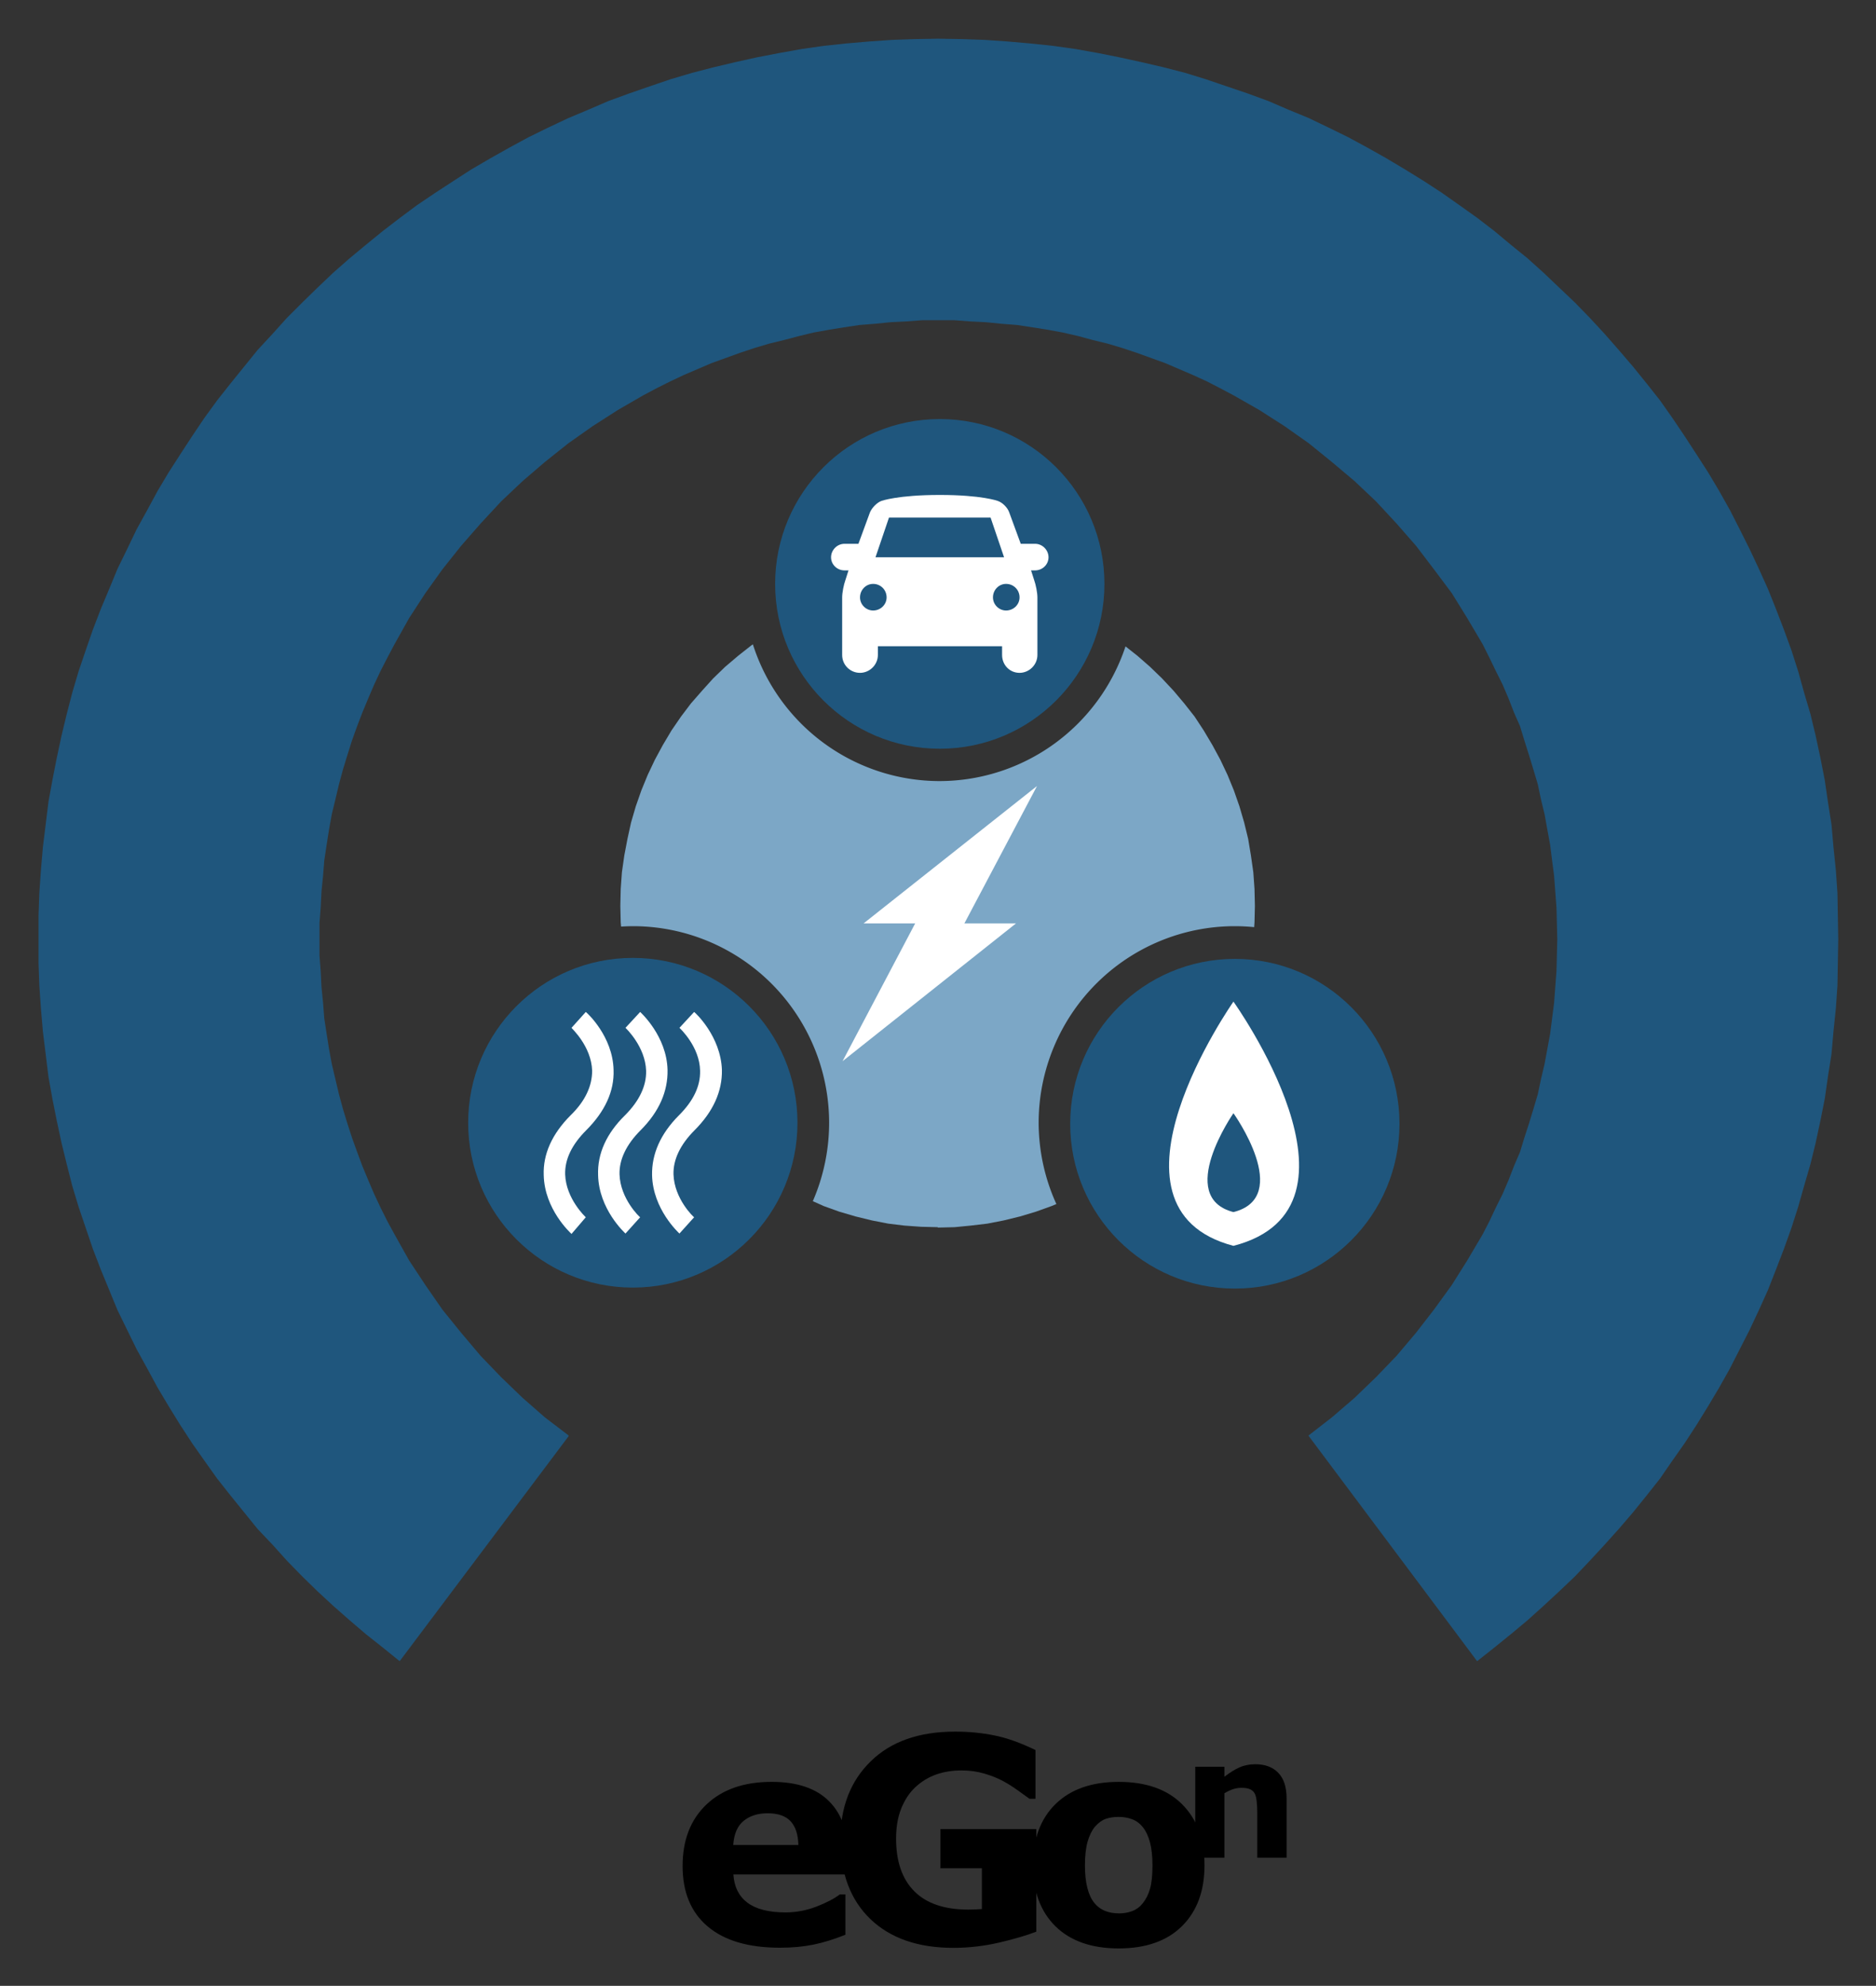
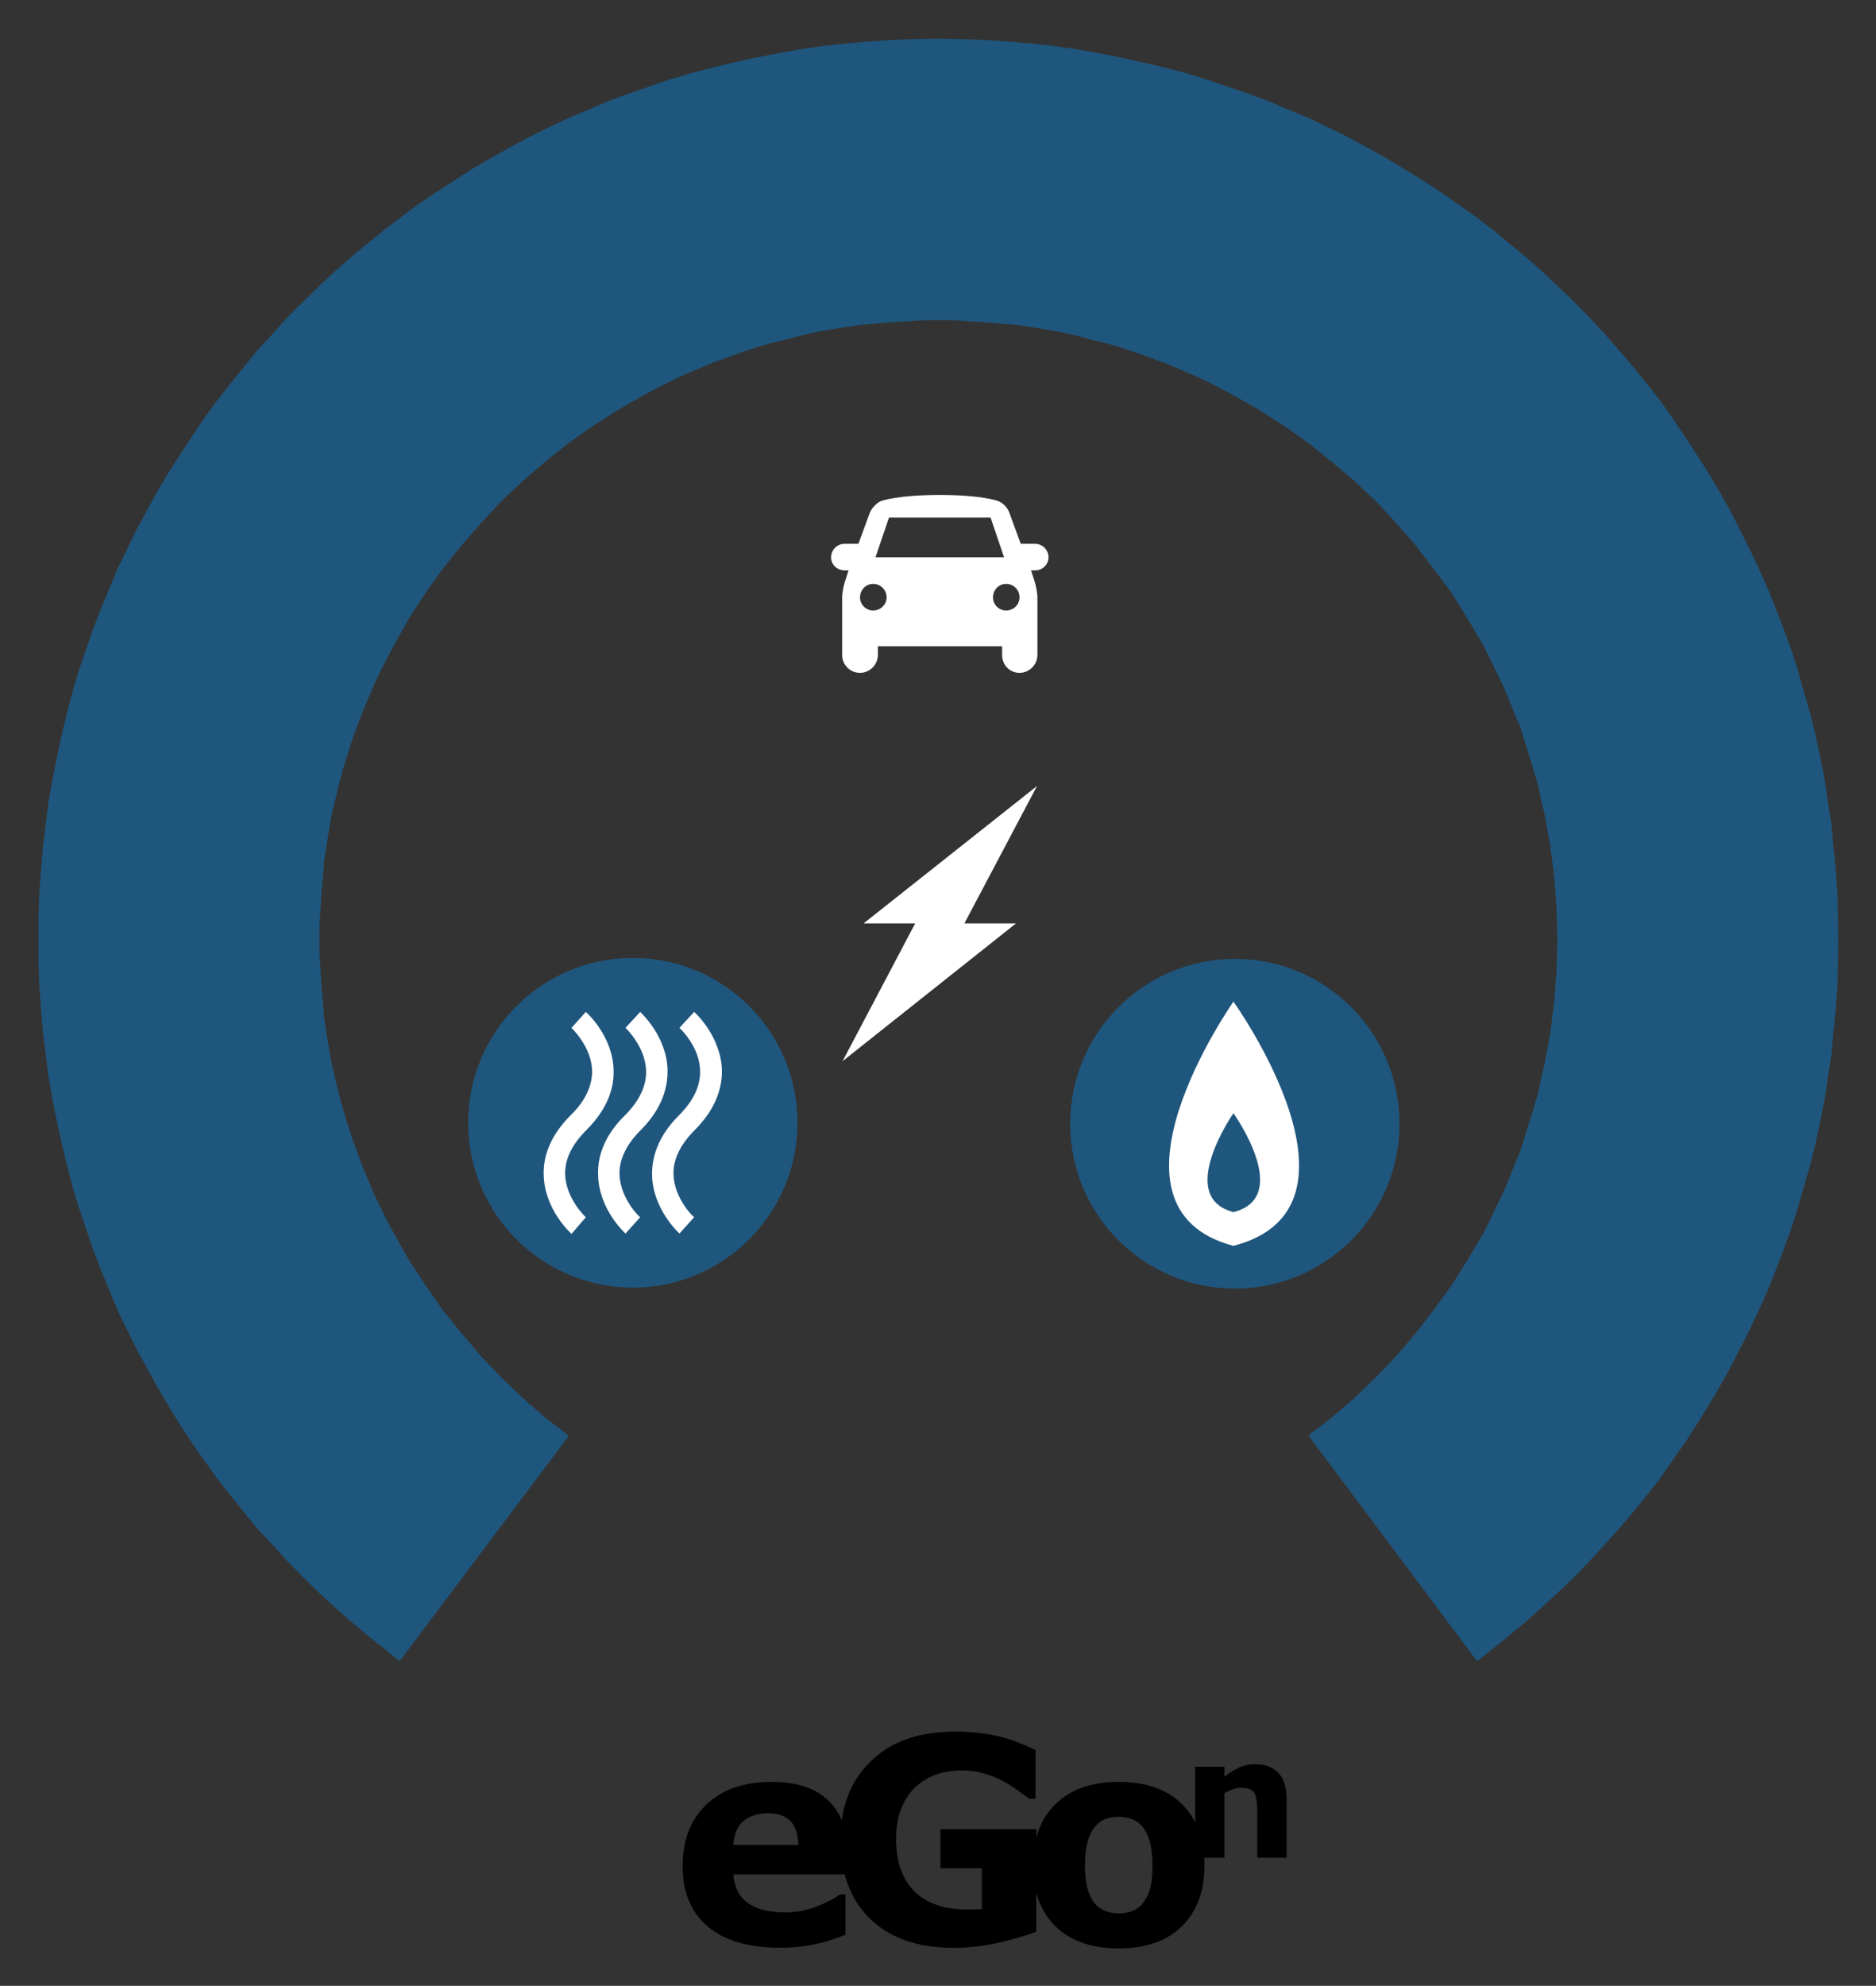
<svg xmlns="http://www.w3.org/2000/svg" role="img" viewBox="-12.82 -12.82 630.14 666.64">
  <rect x="-12.82" y="-12.82" width="630.14" height="666.64" fill="#333333" stroke="none" />
  <title>eGon logo</title>
  <defs id="defs6">
    <clipPath id="clipPath18" clipPathUnits="userSpaceOnUse">
      <path id="path16" d="M 0,0 H 567 V 567 H 0 Z" clip-rule="evenodd" />
    </clipPath>
  </defs>
  <g id="g10" transform="matrix(1.333 0 0 -1.333 -75.457 682.533)">
    <path id="path24" fill="#1f567d" fill-opacity="1" fill-rule="evenodd" stroke="none" d="m 283.4,511.9 -5.8,-0.1 -5.8,-0.2 -5.8,-0.4 -5.8,-0.5 -5.6,-0.6 -5.6,-0.8 -5.6,-1 -5.7,-1.1 -5.4,-1.2 -5.5,-1.3 -5.4,-1.4 -5.4,-1.6 -5.3,-1.8 -5.2,-1.8 -5.2,-1.9 -5.1,-2.2 -5,-2.1 -5.1,-2.4 -4.9,-2.4 -4.8,-2.6 -4.8,-2.7 -4.8,-2.8 -4.5,-2.9 -4.6,-3 -4.6,-3.1 -4.3,-3.2 -4.3,-3.3 -4.3,-3.5 -4.1,-3.4 -4.1,-3.6 -4,-3.8 -3.9,-3.8 -3.8,-3.8 -3.6,-4 -3.8,-4.1 -3.4,-4.2 -3.4,-4.2 -3.4,-4.3 -3.2,-4.4 -3.1,-4.6 -3,-4.6 -2.9,-4.5 -2.8,-4.7 -2.6,-4.8 -2.7,-4.9 -2.4,-5 -2.4,-4.9 -2.1,-5.1 -2.1,-5 -2,-5.2 -1.8,-5.2 -1.8,-5.3 -1.6,-5.4 -1.4,-5.4 -1.3,-5.4 -1.2,-5.6 -1.1,-5.6 -1,-5.5 -0.7,-5.7 -0.7,-5.7 -0.5,-5.8 -0.4,-5.8 -0.2,-5.7 v -5.9 -5.9 l 0.2,-5.7 0.4,-5.8 0.5,-5.8 0.7,-5.7 0.7,-5.7 1,-5.6 1.1,-5.5 1.2,-5.6 1.3,-5.3 1.4,-5.5 1.6,-5.3 1.8,-5.3 1.8,-5.3 2,-5.2 2.1,-5.1 2.1,-5.1 2.4,-4.9 2.4,-4.9 2.7,-4.9 2.6,-4.8 2.8,-4.7 2.9,-4.7 3,-4.6 3.1,-4.4 3.2,-4.5 3.4,-4.3 3.4,-4.2 3.4,-4.2 3.8,-4 3.6,-4 3.8,-3.9 3.9,-3.8 4,-3.7 4.1,-3.6 4.1,-3.5 4.3,-3.4 4.2,-3.4 42.6,56.7 -0.1,0.2 -5.9,4.5 -5.6,4.9 -5.4,5.2 -5.2,5.4 -4.9,5.8 -4.7,5.8 -4.3,6.2 -4.1,6.2 -3.7,6.6 -1.8,3.3 -1.7,3.4 -1.6,3.4 -1.5,3.5 -1.5,3.6 -1.3,3.5 -1.3,3.6 -1.2,3.7 -1.1,3.6 -1,3.7 -0.9,3.8 -0.9,3.8 -0.7,3.8 -0.6,3.8 -0.6,3.9 -0.3,3.9 -0.4,4 -0.2,4 -0.3,3.9 v 4.1 4.1 l 0.3,3.9 0.2,4 0.4,4 0.3,3.8 0.6,4 0.6,3.8 0.7,3.9 0.9,3.7 0.9,3.8 1,3.7 1.1,3.6 1.2,3.8 1.3,3.6 1.3,3.4 1.5,3.6 1.5,3.5 1.6,3.4 1.7,3.3 1.8,3.4 3.7,6.6 4.1,6.3 4.3,6 4.7,5.9 4.9,5.6 5.2,5.6 5.4,5.1 5.6,4.8 5.9,4.7 6.1,4.3 6.4,4.1 6.4,3.7 3.4,1.8 3.4,1.7 3.4,1.6 3.5,1.5 3.5,1.5 3.6,1.3 3.6,1.3 3.6,1.2 3.7,1.1 3.7,0.9 3.8,1 3.7,0.9 3.9,0.7 3.7,0.6 4,0.6 3.8,0.3 4,0.4 4,0.2 4,0.3 h 4 4.1 l 3.9,-0.3 4,-0.2 4,-0.4 3.9,-0.3 3.9,-0.6 3.8,-0.6 3.8,-0.7 3.9,-0.9 3.7,-1 3.7,-0.9 3.7,-1.1 3.6,-1.2 3.6,-1.3 3.6,-1.3 3.5,-1.5 3.5,-1.5 3.5,-1.6 3.3,-1.7 3.4,-1.8 6.5,-3.7 6.4,-4.1 6.1,-4.3 5.8,-4.7 5.7,-4.8 5.4,-5.1 5.2,-5.6 4.9,-5.6 4.5,-5.9 4.5,-6 3.9,-6.3 3.9,-6.6 1.7,-3.4 1.6,-3.3 1.7,-3.4 1.5,-3.5 1.4,-3.6 1.5,-3.4 1.1,-3.6 1.2,-3.8 1.1,-3.6 1.1,-3.7 0.8,-3.8 0.9,-3.7 0.7,-3.9 0.7,-3.8 0.5,-4 0.5,-3.8 0.3,-4 0.3,-4 0.1,-3.9 0.1,-4.1 -0.1,-4.1 -0.1,-3.9 -0.3,-4 -0.3,-4 -0.5,-3.9 -0.5,-3.9 -0.7,-3.8 -0.7,-3.8 -0.9,-3.8 -0.8,-3.8 -1.1,-3.7 -1.1,-3.6 -1.2,-3.7 -1.1,-3.6 -1.5,-3.5 -1.4,-3.6 -1.5,-3.5 -1.7,-3.4 -1.6,-3.4 -1.7,-3.3 -3.9,-6.6 -3.9,-6.2 -4.5,-6.2 -4.5,-5.8 -4.9,-5.8 -5.2,-5.4 -5.4,-5.2 -5.7,-4.9 -5.8,-4.5 -0.1,-0.1 42.5,-56.8 4.3,3.4 4.2,3.4 4.2,3.5 4,3.6 4,3.7 4,3.8 3.7,3.9 3.7,4 3.6,4 3.6,4.2 3.4,4.2 3.4,4.3 3.1,4.5 3.1,4.4 3,4.6 2.9,4.7 2.8,4.7 2.7,4.8 2.5,4.9 2.5,4.9 2.3,4.9 2.3,5.1 2,5.1 2,5.2 1.9,5.3 1.7,5.3 1.5,5.3 1.6,5.5 1.3,5.3 1.2,5.6 1.1,5.5 0.8,5.6 0.9,5.7 0.5,5.7 0.6,5.8 0.4,5.8 0.1,5.7 0.1,5.9 -0.1,5.9 -0.1,5.7 -0.4,5.8 -0.6,5.8 -0.5,5.7 -0.9,5.7 -0.8,5.5 -1.1,5.6 -1.2,5.6 -1.3,5.4 -1.6,5.4 -1.5,5.4 -1.7,5.3 -1.9,5.2 -2,5.2 -2,5 -2.3,5.1 -2.3,4.9 -2.5,5 -2.5,4.9 -2.7,4.8 -2.8,4.7 -2.9,4.5 -3,4.6 -3.1,4.6 -3.1,4.4 -3.4,4.3 -3.4,4.2 -3.6,4.2 -3.6,4.1 -3.7,4 -3.7,3.8 -4,3.8 -4,3.8 -4,3.6 -4.2,3.4 -4.2,3.5 -4.3,3.3 -4.5,3.2 -4.4,3.1 -4.6,3 -4.7,2.9 -4.7,2.8 -4.8,2.7 -4.8,2.6 -4.9,2.4 -5,2.4 -5.1,2.1 -5.1,2.2 -5.2,1.9 -5.3,1.8 -5.3,1.8 -5.2,1.6 -5.4,1.4 -5.6,1.3 -5.5,1.2 -5.5,1.1 -5.6,1 -5.7,0.8 -5.7,0.6 -5.7,0.5 -5.8,0.4 -5.8,0.2 z m -226.7,0 z M 510.3,103.3 Z" />
-     <path id="path26" fill="#7ca7c6" fill-opacity="1" fill-rule="evenodd" stroke="none" stroke-width="1.333" d="m 240.139,203.359 -0.529,0.373 -4.4,3.467 -4.4,3.734 -4,3.867 -3.732,4.133 -3.734,4.266 -3.332,4.4 -3.201,4.668 -2.934,4.932 -2.666,4.934 -2.4,5.066 -2.133,5.201 -1.867,5.332 -1.6,5.467 -1.199,5.467 -1.066,5.602 -0.801,5.6 -0.4,5.6 -0.133,5.732 0.133,5.602 0.127,1.334 a 65.921,66.054 0 0 1 3.971,-0.141 65.921,66.054 0 0 1 65.92,66.053 65.921,66.054 0 0 1 -5.475,26.285 l 3.725,1.668 5.199,1.867 5.467,1.6 5.467,1.334 5.467,1.066 5.467,0.666 5.6,0.4 5.6,0.133 v 0.133 l 5.6,-0.133 5.467,-0.533 5.602,-0.666 5.467,-1.066 5.465,-1.334 5.334,-1.6 5.201,-1.867 1.703,-0.699 a 65.921,66.054 0 0 1 -5.961,-27.254 65.921,66.054 0 0 1 65.92,-66.053 65.921,66.054 0 0 1 6.494,0.326 l 0.109,-1.52 0.133,-5.602 -0.133,-5.732 -0.4,-5.6 -0.799,-5.6 -0.934,-5.602 -1.334,-5.467 -1.6,-5.467 -1.867,-5.332 -2.133,-5.201 -2.4,-5.066 -2.666,-4.934 -2.934,-4.932 -3.066,-4.668 -3.467,-4.4 -3.6,-4.266 -3.867,-4.133 -4,-3.867 -4.268,-3.734 -4,-3.152 a 65.921,66.054 0 0 1 -62.502,45.23 65.921,66.054 0 0 1 -62.701,-45.918 z" transform="matrix(.75 0 0 -.75 56.593 511.9)" />
    <path id="path28" fill="#fff" fill-opacity="1" fill-rule="evenodd" stroke="none" d="m 290,289.1 18.3,34.6 -43.7,-34.6 h 13 l -18.3,-34.7 43.7,34.7 z m -30.7,34.6 z m 49,-69.3 z" />
    <ellipse id="ellipse5092" cx="206.45" cy="-238.9" fill="#1f567d" fill-opacity="1" stroke-width=".618" display="inline" rx="41.489" ry="41.514" transform="scale(1 -1)" />
    <path id="path44" fill="#fff" fill-opacity="1" fill-rule="evenodd" stroke="none" d="m 221.9,266.8 -3.7,-4 c 0.1,-0.1 5.1,-4.7 5.2,-10.8 0.1,-3.9 -1.7,-7.6 -5.3,-11.2 -4.7,-4.7 -6.9,-9.8 -6.8,-15.1 0.2,-8.6 6.7,-14.5 6.9,-14.7 l 3.7,4.1 c -0.1,0 -5,4.6 -5.2,10.8 -0.1,3.7 1.7,7.5 5.3,11.1 4.7,4.7 7,9.8 6.9,15.2 -0.3,8.5 -6.7,14.4 -7,14.6 z m -10.7,0 z M 229,210.9 Z" />
    <path id="path46" fill="#fff" fill-opacity="1" fill-rule="evenodd" stroke="none" d="m 215.2,252.2 c -0.2,8.5 -6.7,14.4 -6.9,14.6 l -3.7,-4 c 0.1,-0.1 5,-4.7 5.2,-10.8 0.1,-3.8 -1.7,-7.6 -5.3,-11.2 -4.7,-4.6 -7,-9.7 -6.8,-15.1 0.2,-8.6 6.7,-14.5 6.9,-14.7 l 3.7,4.1 c -0.1,0 -5,4.6 -5.2,10.8 -0.1,3.7 1.7,7.5 5.3,11.1 4.7,4.7 6.9,9.8 6.8,15.2 z m -17.7,14.6 z m 17.8,-55.9 z" />
    <path id="path48" fill="#fff" fill-opacity="1" fill-rule="evenodd" stroke="none" d="m 201.6,252.2 c -0.2,8.5 -6.7,14.4 -7,14.6 l -3.6,-4 c 0,-0.1 5,-4.6 5.2,-10.8 0,-3.8 -1.7,-7.6 -5.4,-11.2 -4.7,-4.7 -7,-9.8 -6.8,-15.1 0.2,-8.6 6.7,-14.5 7,-14.8 l 3.6,4.2 c 0,0 -5,4.6 -5.2,10.8 -0.1,3.8 1.7,7.5 5.3,11.1 4.7,4.7 7.1,9.8 6.9,15.2 z m -17.8,14.6 z m 18,-55.9 z" />
    <ellipse id="ellipse5090" cx="358.15" cy="-238.65" fill="#1f567d" fill-opacity="1" stroke-width=".618" display="inline" rx="41.489" ry="41.514" transform="scale(1 -1)" />
    <path id="path64" fill="#fff" fill-opacity="1" fill-rule="evenodd" stroke="none" d="m 357.8,269.4 c 0,0 -36.5,-51.9 0,-61.5 37.2,9.6 0,61.5 0,61.5 z m 0,-53 c -14.7,3.8 0,24.9 0,24.9 0,0 15.1,-21.1 0,-24.9 z m -36.5,53 z M 395,207.9 Z" />
-     <ellipse id="ellipse4240" cx="283.8" cy="-374.6" fill="#1f567d" fill-opacity="1" stroke-width=".618" display="inline" rx="41.489" ry="41.514" transform="scale(1 -1)" />
    <path id="path80" fill="#fff" fill-opacity="1" fill-rule="evenodd" stroke="none" d="m 311.2,381.3 c 0,1.8 -1.5,3.4 -3.4,3.4 h -3.6 l -2.9,7.9 c -0.4,1.2 -1.7,2.5 -2.9,2.9 0,0 -4,1.5 -14.6,1.5 -10.6,0 -14.7,-1.5 -14.7,-1.5 -1.1,-0.4 -2.4,-1.7 -2.9,-2.9 l -2.9,-7.9 h -3.5 c -1.9,0 -3.4,-1.6 -3.4,-3.4 0,-1.8 1.5,-3.3 3.4,-3.3 h 1 l -0.8,-2.5 c -0.4,-1.1 -0.8,-3.1 -0.8,-4.3 v -14.5 c 0,-2.5 2,-4.5 4.5,-4.5 2.4,0 4.5,2 4.5,4.5 v 2.2 h 31.3 v -2.2 c 0,-2.5 1.9,-4.5 4.4,-4.5 2.4,0 4.5,2 4.5,4.5 v 14.5 c 0,1.2 -0.4,3.2 -0.8,4.3 l -0.8,2.5 h 1 c 1.9,0 3.4,1.5 3.4,3.3 z m -40.2,10 h 25.6 l 3.4,-10 h -32.4 z m -4,-23.4 c -1.8,0 -3.3,1.5 -3.3,3.3 0,1.9 1.5,3.4 3.3,3.4 1.9,0 3.4,-1.5 3.4,-3.4 0,-1.8 -1.5,-3.3 -3.4,-3.3 z m 33.5,0 c -1.8,0 -3.3,1.5 -3.3,3.3 0,1.9 1.5,3.4 3.3,3.4 1.9,0 3.4,-1.5 3.4,-3.4 0,-1.8 -1.5,-3.3 -3.4,-3.3 z M 256.4,397 Z m 54.8,-44.8 z" />
    <g id="g82">
      <path id="text86" d="m 44.859,-17.402 h -28.969 q 0.281,4.641 3.516,7.102 3.27,2.461 9.598,2.461 4.008,0 7.77,-1.441 3.762,-1.441 5.941,-3.094 h 1.406 v 10.16 q -4.289,1.723 -8.086,2.496 -3.797,0.773 -8.402,0.773 -11.883,0 -18.211,-5.344 -6.328,-5.344 -6.328,-15.223 0,-9.773 5.977,-15.469 6.012,-5.73 16.453,-5.73 9.633,0 14.484,4.887 4.852,4.852 4.852,13.992 z m -12.586,-7.418 q -0.105,-3.973 -1.969,-5.977 -1.863,-2.004 -5.801,-2.004 -3.656,0 -6.012,1.898 -2.355,1.898 -2.637,6.082 z M 92.22,-2.988 q -3.516,1.371 -9.316,2.742 -5.801,1.336 -11.566,1.336 -13.359,0 -20.918,-7.242 -7.559,-7.277 -7.559,-20.074 0,-12.199 7.629,-19.652 7.629,-7.488 21.27,-7.488 5.168,0 9.844,0.949 4.676,0.914 10.406,3.691 v 12.27 h -1.512 q -0.984,-0.738 -2.883,-2.074 -1.898,-1.371 -3.656,-2.32 -2.039,-1.125 -4.781,-1.934 -2.707,-0.809 -5.766,-0.809 -3.586,0 -6.504,1.055 -2.918,1.055 -5.238,3.234 -2.215,2.109 -3.516,5.379 -1.266,3.234 -1.266,7.488 0,8.684 4.605,13.289 4.605,4.605 13.605,4.605 0.773,0 1.688,-0.035 0.949,-0.035 1.723,-0.105 V -18.949 H 68.068 v -9.879 H 92.22 Z m 42.387,-16.734 q 0,9.738 -5.695,15.363 -5.66,5.59 -15.926,5.59 -10.266,0 -15.961,-5.59 -5.66,-5.625 -5.66,-15.363 0,-9.809 5.695,-15.398 5.73,-5.59 15.926,-5.59 10.336,0 15.961,5.625 5.66,5.625 5.66,15.363 z M 119.034,-10.125 q 1.23,-1.512 1.828,-3.621 0.633,-2.145 0.633,-5.906 0,-3.48 -0.633,-5.836 -0.633,-2.355 -1.758,-3.762 -1.125,-1.441 -2.707,-2.039 -1.582,-0.598 -3.41,-0.598 -1.828,0 -3.27,0.492 -1.406,0.492 -2.707,1.969 -1.16,1.371 -1.863,3.762 -0.668,2.391 -0.668,6.012 0,3.234 0.598,5.625 0.598,2.355 1.758,3.797 1.125,1.371 2.672,2.004 1.582,0.633 3.586,0.633 1.723,0 3.27,-0.562 1.582,-0.598 2.672,-1.969 z" transform="matrix(1 0 0 -1 215.9 32.2)" />
    </g>
    <g id="g88">
      <path id="text92" d="m 26.492,0 h -7.388 v -11.368 q 0,-1.388 -0.143,-2.755 -0.143,-1.388 -0.49,-2.041 -0.408,-0.755 -1.204,-1.102 -0.776,-0.347 -2.184,-0.347 -1,0 -2.041,0.327 -1.021,0.327 -2.225,1.041 V 0 H 3.47 v -22.921 h 7.348 v 2.531 q 1.959,-1.531 3.755,-2.347 1.817,-0.816 4.021,-0.816 3.715,0 5.796,2.163 2.102,2.163 2.102,6.47 z" transform="matrix(1 0 0 -1 344.7 53.8)" />
    </g>
  </g>
</svg>